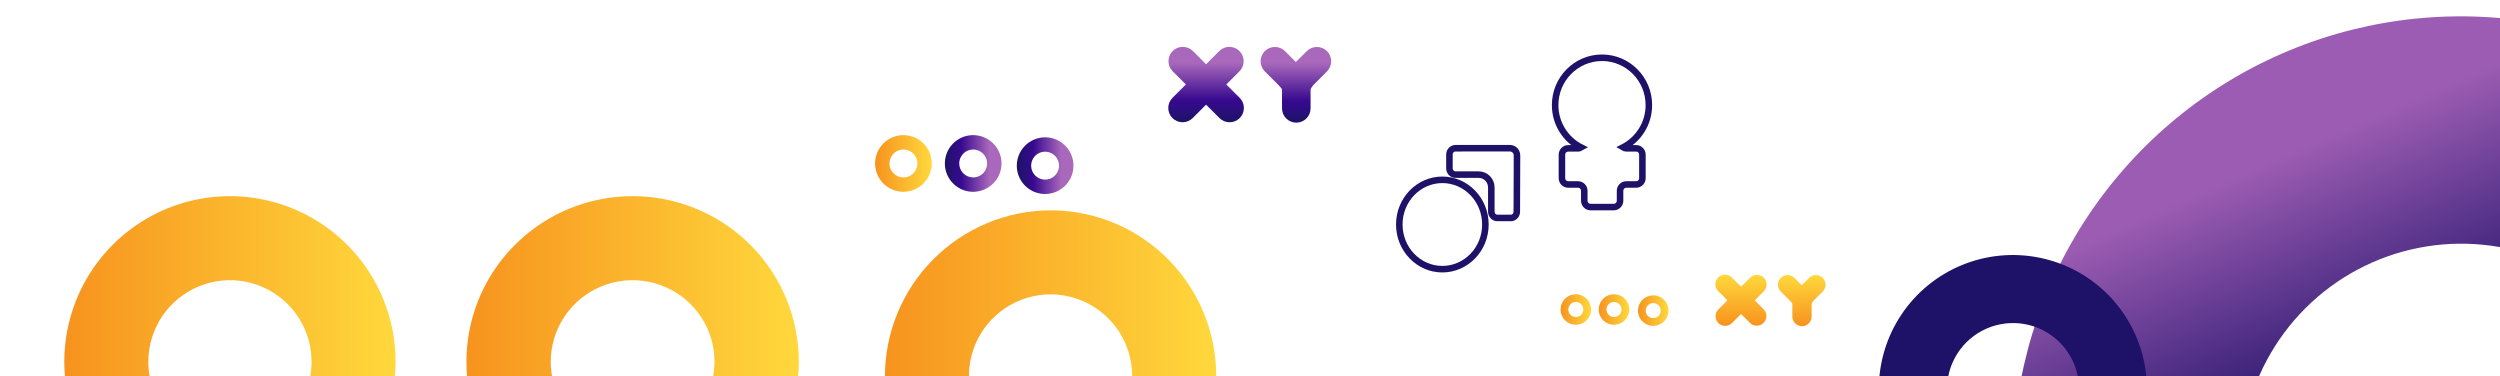
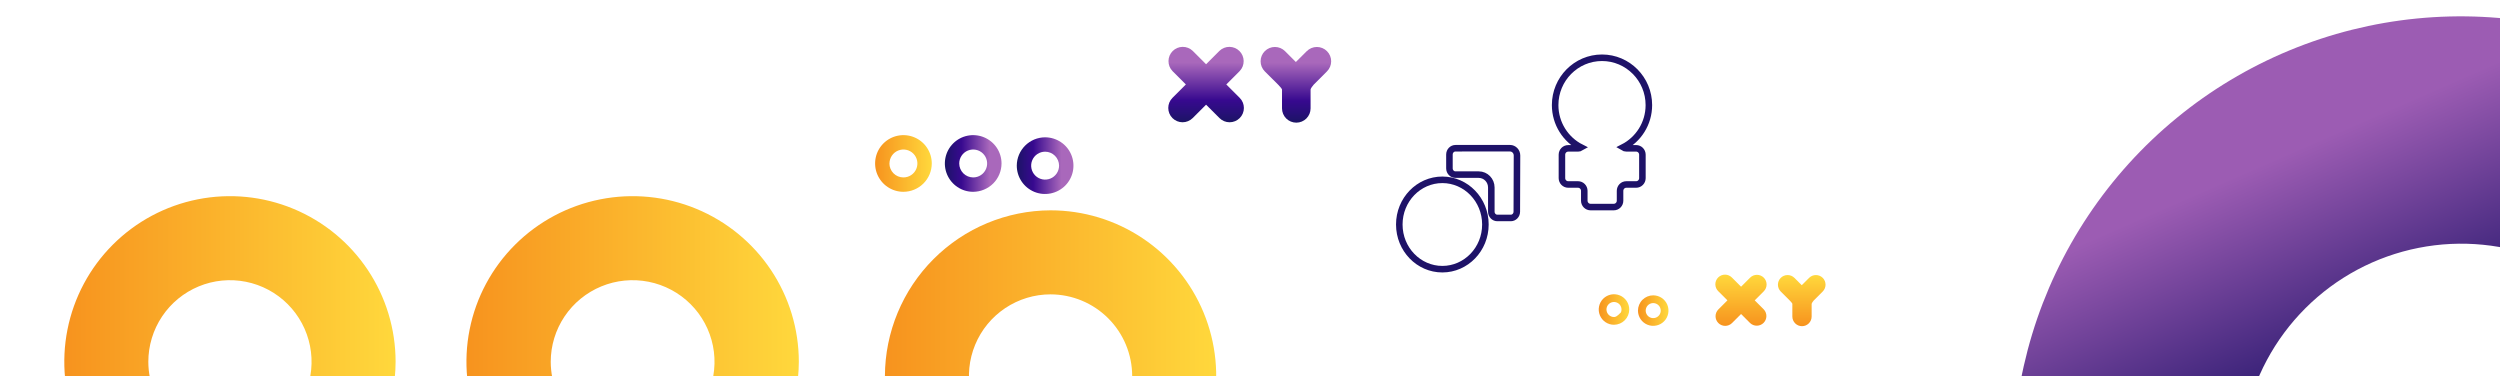
<svg xmlns="http://www.w3.org/2000/svg" width="2294" height="345" viewBox="0 0 2294 345" fill="none">
  <rect x="0" y="0" width="2294" height="345" fill="#333333" stroke="none" />
  <g clip-path="url(#clip0_2603_182)">
    <rect width="2294" height="345" fill="white" />
    <path d="M1501.32 136.105H1492.31C1491.21 136.105 1490.16 135.776 1489.29 135.245C1503.34 128.095 1513 113.414 1513 96.435C1513 72.456 1493.74 53 1470 53C1446.24 53 1427 72.456 1427 96.435C1427 113.49 1436.73 128.221 1450.86 135.347C1450.01 135.852 1449.04 136.13 1447.99 136.13H1438.98C1435.81 136.13 1433.23 138.732 1433.23 141.941V163.469C1433.23 166.678 1435.81 169.281 1438.98 169.281H1447.99C1451.16 169.281 1453.74 171.883 1453.74 175.092V184.188C1453.74 187.397 1456.32 190 1459.49 190H1480.81C1483.98 190 1486.56 187.397 1486.56 184.188V175.092C1486.56 171.883 1489.14 169.281 1492.31 169.281H1501.32C1504.5 169.281 1507.07 166.678 1507.07 163.469V141.941C1507.07 138.707 1504.5 136.105 1501.32 136.105Z" stroke="#1E1268" stroke-width="6" />
    <path d="M1284 206C1284 183.259 1301.77 165 1323.5 165C1345.2 165 1363 183.236 1363 206C1363 228.741 1345.23 247 1323.5 247C1301.77 247 1284 228.741 1284 206Z" stroke="#1E1268" stroke-width="6" />
    <path d="M1335.53 136.025H1338.53V136H1385.59C1389.06 136 1392.02 138.925 1392 142.711L1392 142.715L1391.82 194.247C1391.82 194.248 1391.82 194.249 1391.82 194.249C1391.81 197.521 1389.26 200 1386.3 200H1373.95C1370.98 200 1368.43 197.495 1368.43 194.237V172.001C1368.43 165.585 1363.34 160.239 1356.9 160.239H1335.53C1332.56 160.239 1330 157.734 1330 154.476V141.788C1330 138.53 1332.56 136.025 1335.53 136.025Z" stroke="#1E1268" stroke-width="6" />
    <path d="M2258 628.39C2217.99 628.295 2178.91 616.345 2145.69 594.049C2112.47 571.752 2086.6 540.111 2071.36 503.12C2056.11 466.13 2052.17 425.451 2060.04 386.223C2067.9 346.995 2087.21 310.977 2115.54 282.72C2143.86 254.464 2179.92 235.235 2219.17 227.465C2258.42 219.694 2299.09 223.73 2336.04 239.062C2372.99 254.395 2404.57 280.336 2426.79 313.608C2449.01 346.881 2460.87 385.991 2460.87 426C2460.74 479.721 2439.31 531.199 2401.28 569.141C2363.25 607.082 2311.72 628.39 2258 628.39V628.39ZM2258 837C2339.29 837 2418.75 812.895 2486.34 767.734C2553.93 722.573 2606.61 658.383 2637.71 583.283C2668.82 508.182 2676.96 425.544 2661.1 345.818C2645.24 266.092 2606.1 192.859 2548.62 135.379C2491.14 77.9 2417.91 38.756 2338.18 22.897C2258.46 7.039 2175.82 15.178 2100.72 46.286C2025.62 77.393 1961.43 130.072 1916.27 197.661C1871.1 265.249 1847 344.712 1847 426C1847.13 534.965 1890.47 639.431 1967.52 716.481C2044.57 793.531 2149.04 836.873 2258 837" fill="url(#paint0_linear_2603_182)" />
-     <path d="M1847 417.569C1835.03 417.541 1823.33 413.965 1813.39 407.292C1803.45 400.619 1795.71 391.15 1791.14 380.08C1786.58 369.01 1785.4 356.836 1787.76 345.096C1790.11 333.356 1795.89 322.577 1804.36 314.121C1812.84 305.664 1823.63 299.91 1835.38 297.584C1847.12 295.259 1859.3 296.467 1870.35 301.055C1881.41 305.644 1890.87 313.407 1897.51 323.364C1904.16 333.322 1907.71 345.027 1907.71 357C1907.67 373.077 1901.26 388.483 1889.88 399.838C1878.5 411.193 1863.08 417.569 1847 417.569V417.569ZM1847 480C1871.33 480 1895.11 472.786 1915.34 459.271C1935.56 445.755 1951.33 426.545 1960.64 404.07C1969.95 381.595 1972.38 356.864 1967.64 333.004C1962.89 309.144 1951.18 287.228 1933.97 270.026C1916.77 252.824 1894.86 241.109 1871 236.363C1847.14 231.617 1822.41 234.053 1799.93 243.363C1777.45 252.672 1758.24 268.438 1744.73 288.665C1731.21 308.892 1724 332.673 1724 357C1724.04 389.61 1737.01 420.874 1760.07 443.932C1783.13 466.991 1814.39 479.962 1847 480" fill="#1E1268" />
    <path d="M733 332C733 301.937 724.056 272.55 707.299 247.553C690.542 222.557 666.725 203.075 638.859 191.57C610.994 180.066 580.331 177.056 550.749 182.921C521.167 188.786 493.994 203.262 472.666 224.52C451.339 245.777 436.815 272.861 430.93 302.346C425.046 331.831 428.066 362.394 439.608 390.168C451.151 417.942 470.697 441.682 495.776 458.383C520.854 475.085 550.338 484 580.5 484C620.904 483.866 659.615 467.809 688.185 439.332C716.756 410.856 732.866 372.272 733 332V332ZM505.355 332C505.355 317.187 509.762 302.706 518.019 290.389C526.276 278.072 538.012 268.472 551.743 262.803C565.474 257.134 580.583 255.651 595.16 258.541C609.737 261.431 623.126 268.564 633.636 279.039C644.145 289.514 651.302 302.859 654.201 317.388C657.101 331.917 655.612 346.977 649.925 360.663C644.237 374.348 634.606 386.046 622.248 394.276C609.891 402.506 595.362 406.899 580.5 406.899C560.584 406.854 541.497 398.948 527.414 384.912C513.332 370.875 505.4 351.851 505.355 332V332Z" fill="url(#paint1_linear_2603_182)" />
    <path d="M363 332C363 301.937 354.085 272.55 337.383 247.553C320.681 222.557 296.942 203.075 269.168 191.57C241.394 180.066 210.831 177.056 181.346 182.921C151.861 188.786 124.777 203.262 103.52 224.52C82.262 245.777 67.786 272.861 61.921 302.346C56.056 331.831 59.066 362.394 70.57 390.168C82.075 417.942 101.557 441.682 126.553 458.383C151.55 475.085 180.937 484 211 484C251.272 483.866 289.856 467.809 318.332 439.332C346.809 410.856 362.866 372.272 363 332V332ZM136.102 332C136.102 317.187 140.494 302.706 148.724 290.389C156.954 278.072 168.652 268.472 182.338 262.803C196.024 257.134 211.083 255.651 225.612 258.541C240.141 261.431 253.487 268.564 263.961 279.039C274.436 289.514 281.569 302.859 284.459 317.388C287.349 331.917 285.866 346.977 280.197 360.663C274.528 374.348 264.928 386.046 252.611 394.276C240.294 402.506 225.814 406.899 211 406.899C191.149 406.854 172.125 398.948 158.088 384.912C144.052 370.875 136.146 351.851 136.102 332V332Z" fill="url(#paint2_linear_2603_182)" />
    <path d="M812 345C812 375.063 820.915 404.45 837.617 429.447C854.319 454.443 878.058 473.925 905.832 485.43C933.607 496.934 964.169 499.944 993.654 494.079C1023.14 488.214 1050.22 473.738 1071.48 452.48C1092.74 431.223 1107.21 404.139 1113.08 374.654C1118.94 345.169 1115.93 314.606 1104.43 286.832C1092.93 259.058 1073.44 235.319 1048.45 218.617C1023.45 201.915 994.063 193 964 193C923.728 193.134 885.144 209.191 856.668 237.668C828.191 266.144 812.134 304.728 812 345V345ZM1038.9 345C1038.9 359.814 1034.51 374.294 1026.28 386.611C1018.05 398.928 1006.35 408.528 992.662 414.197C978.977 419.866 963.917 421.349 949.388 418.459C934.859 415.569 921.514 408.436 911.039 397.961C900.564 387.487 893.431 374.141 890.541 359.612C887.651 345.083 889.134 330.023 894.803 316.338C900.472 302.652 910.072 290.954 922.389 282.724C934.706 274.494 949.187 270.101 964 270.101C983.851 270.146 1002.88 278.052 1016.91 292.088C1030.95 306.125 1038.85 325.149 1038.9 345V345Z" fill="url(#paint3_linear_2603_182)" />
    <path d="M1125.25 77.491L1137.55 65.191C1139.92 62.713 1141.22 59.405 1141.19 55.976C1141.15 52.546 1139.77 49.268 1137.34 46.843C1134.92 44.418 1131.64 43.038 1128.21 43.001C1124.78 42.963 1121.47 44.27 1119 46.641L1106.7 58.941L1094.4 46.641C1091.92 44.27 1088.61 42.963 1085.18 43.001C1081.75 43.038 1078.47 44.418 1076.05 46.843C1073.62 49.268 1072.24 52.546 1072.21 55.976C1072.17 59.405 1073.47 62.713 1075.85 65.191L1088.15 77.491L1075.85 89.791C1073.38 92.251 1072 95.588 1072 99.068C1072 102.547 1073.38 105.885 1075.84 108.346C1078.3 110.807 1081.64 112.191 1085.12 112.191C1088.6 112.192 1091.93 110.811 1094.4 108.351L1106.7 96.051L1119 108.351C1121.46 110.812 1124.79 112.195 1128.28 112.195C1131.76 112.195 1135.09 110.812 1137.56 108.351C1140.02 105.89 1141.4 102.552 1141.4 99.071C1141.4 95.59 1140.02 92.252 1137.56 89.791L1125.25 77.491Z" fill="url(#paint4_linear_2603_182)" />
    <path d="M1217.63 46.941C1215.17 44.482 1211.84 43.101 1208.36 43.101C1204.88 43.101 1201.55 44.482 1199.08 46.941L1189.08 56.891L1179.13 46.941C1177.92 45.722 1176.47 44.756 1174.88 44.096C1173.29 43.436 1171.58 43.096 1169.86 43.096C1168.14 43.095 1166.43 43.434 1164.84 44.093C1163.25 44.752 1161.8 45.718 1160.58 46.936C1159.36 48.154 1158.39 49.6 1157.73 51.192C1157.07 52.783 1156.73 54.49 1156.73 56.213C1156.73 57.935 1157.07 59.642 1157.73 61.234C1158.39 62.826 1159.36 64.272 1160.57 65.491L1172.85 77.701C1173.94 78.801 1176.37 81.461 1176.37 82.131V99.441C1176.37 102.918 1177.76 106.253 1180.21 108.711C1182.67 111.17 1186.01 112.551 1189.48 112.551C1192.96 112.551 1196.3 111.17 1198.75 108.711C1201.21 106.253 1202.59 102.918 1202.59 99.441V82.161C1202.59 81.341 1204.5 78.631 1205.4 77.731L1217.63 65.491C1220.09 63.031 1221.48 59.695 1221.48 56.216C1221.48 52.738 1220.09 49.401 1217.63 46.941V46.941Z" fill="url(#paint5_linear_2603_182)" />
    <path d="M919 150C919 144.858 917.475 139.831 914.618 135.555C911.761 131.28 907.701 127.947 902.95 125.979C898.199 124.011 892.971 123.496 887.928 124.5C882.884 125.503 878.251 127.979 874.615 131.615C870.979 135.251 868.503 139.884 867.5 144.928C866.496 149.971 867.011 155.199 868.979 159.95C870.947 164.701 874.28 168.761 878.555 171.618C882.831 174.475 887.858 176 893 176C899.889 175.977 906.488 173.23 911.359 168.359C916.23 163.488 918.977 156.889 919 150V150ZM880.188 150C880.188 147.466 880.94 144.989 882.348 142.882C883.755 140.775 885.756 139.133 888.097 138.164C890.438 137.194 893.014 136.94 895.499 137.435C897.985 137.929 900.267 139.149 902.059 140.941C903.851 142.733 905.071 145.015 905.565 147.501C906.06 149.986 905.806 152.562 904.836 154.903C903.867 157.244 902.225 159.245 900.118 160.652C898.011 162.06 895.534 162.812 893 162.812C889.605 162.804 886.35 161.452 883.949 159.051C881.548 156.65 880.196 153.395 880.188 150Z" fill="url(#paint6_linear_2603_182)" />
    <path d="M855 150C855 144.861 853.477 139.838 850.624 135.564C847.771 131.29 843.716 127.958 838.97 125.987C834.224 124.017 829.001 123.497 823.96 124.493C818.918 125.489 814.286 127.957 810.646 131.585C807.006 135.212 804.523 139.837 803.51 144.874C802.497 149.912 803 155.137 804.954 159.89C806.909 164.642 810.228 168.709 814.492 171.576C818.756 174.443 823.774 175.983 828.913 176C835.817 176 842.439 173.264 847.329 168.39C852.218 163.517 854.977 156.904 855 150ZM816.188 150C816.188 147.462 816.942 144.982 818.354 142.873C819.765 140.765 821.771 139.123 824.118 138.155C826.464 137.188 829.044 136.94 831.532 137.441C834.019 137.943 836.302 139.171 838.09 140.972C839.878 142.772 841.091 145.063 841.576 147.554C842.06 150.045 841.794 152.624 840.811 154.963C839.828 157.303 838.173 159.298 836.054 160.695C833.936 162.092 831.451 162.829 828.913 162.812C825.523 162.796 822.276 161.441 819.881 159.04C817.486 156.64 816.138 153.39 816.13 150H816.188Z" fill="url(#paint7_linear_2603_182)" />
    <path d="M933 152C933 157.142 934.525 162.169 937.382 166.445C940.239 170.72 944.299 174.053 949.05 176.021C953.801 177.989 959.029 178.504 964.072 177.5C969.116 176.497 973.749 174.021 977.385 170.385C981.021 166.749 983.497 162.116 984.5 157.072C985.504 152.029 984.989 146.801 983.021 142.05C981.053 137.299 977.72 133.239 973.445 130.382C969.169 127.525 964.142 126 959 126C952.111 126.023 945.512 128.77 940.641 133.641C935.77 138.512 933.023 145.111 933 152V152ZM971.812 152C971.812 154.534 971.06 157.011 969.652 159.118C968.245 161.225 966.244 162.867 963.903 163.836C961.562 164.806 958.986 165.06 956.501 164.565C954.015 164.071 951.733 162.851 949.941 161.059C948.149 159.267 946.929 156.985 946.435 154.499C945.94 152.014 946.194 149.438 947.164 147.097C948.133 144.756 949.775 142.755 951.882 141.348C953.989 139.94 956.466 139.188 959 139.188C962.395 139.196 965.65 140.548 968.051 142.949C970.452 145.35 971.804 148.604 971.812 152V152Z" fill="url(#paint8_linear_2603_182)" />
-     <path d="M1495 284C1495 281.231 1494.18 278.524 1492.64 276.222C1491.1 273.92 1488.92 272.125 1486.36 271.066C1483.8 270.006 1480.98 269.729 1478.27 270.269C1475.55 270.809 1473.06 272.143 1471.1 274.101C1469.14 276.058 1467.81 278.553 1467.27 281.269C1466.73 283.984 1467.01 286.799 1468.07 289.358C1469.13 291.916 1470.92 294.102 1473.22 295.641C1475.52 297.179 1478.23 298 1481 298C1484.71 297.988 1488.26 296.509 1490.89 293.886C1493.51 291.263 1494.99 287.709 1495 284V284ZM1474.1 284C1474.1 282.636 1474.51 281.302 1475.26 280.167C1476.02 279.033 1477.1 278.149 1478.36 277.627C1479.62 277.104 1481.01 276.968 1482.35 277.234C1483.68 277.5 1484.91 278.157 1485.88 279.122C1486.84 280.087 1487.5 281.316 1487.77 282.654C1488.03 283.992 1487.9 285.379 1487.37 286.64C1486.85 287.901 1485.97 288.978 1484.83 289.736C1483.7 290.494 1482.36 290.899 1481 290.899C1479.17 290.894 1477.42 290.166 1476.13 288.873C1474.83 287.581 1474.11 285.828 1474.1 284V284Z" fill="url(#paint9_linear_2603_182)" />
-     <path d="M1460 284C1460 281.231 1459.18 278.524 1457.64 276.222C1456.1 273.92 1453.92 272.125 1451.36 271.066C1448.8 270.006 1445.98 269.729 1443.27 270.269C1440.55 270.809 1438.06 272.143 1436.1 274.101C1434.14 276.058 1432.81 278.553 1432.27 281.269C1431.73 283.984 1432.01 286.799 1433.07 289.358C1434.13 291.916 1435.92 294.102 1438.22 295.641C1440.52 297.179 1443.23 298 1446 298C1449.71 297.988 1453.26 296.509 1455.89 293.886C1458.51 291.263 1459.99 287.709 1460 284V284ZM1439.1 284C1439.1 282.636 1439.51 281.302 1440.26 280.167C1441.02 279.033 1442.1 278.149 1443.36 277.627C1444.62 277.104 1446.01 276.968 1447.35 277.234C1448.68 277.5 1449.91 278.157 1450.88 279.122C1451.84 280.087 1452.5 281.316 1452.77 282.654C1453.03 283.992 1452.9 285.379 1452.37 286.64C1451.85 287.901 1450.97 288.978 1449.83 289.736C1448.7 290.494 1447.36 290.899 1446 290.899C1444.17 290.894 1442.42 290.166 1441.13 288.873C1439.83 287.581 1439.11 285.828 1439.1 284V284Z" fill="url(#paint10_linear_2603_182)" />
+     <path d="M1495 284C1495 281.231 1494.18 278.524 1492.64 276.222C1491.1 273.92 1488.92 272.125 1486.36 271.066C1483.8 270.006 1480.98 269.729 1478.27 270.269C1475.55 270.809 1473.06 272.143 1471.1 274.101C1469.14 276.058 1467.81 278.553 1467.27 281.269C1466.73 283.984 1467.01 286.799 1468.07 289.358C1469.13 291.916 1470.92 294.102 1473.22 295.641C1475.52 297.179 1478.23 298 1481 298C1484.71 297.988 1488.26 296.509 1490.89 293.886C1493.51 291.263 1494.99 287.709 1495 284V284ZM1474.1 284C1474.1 282.636 1474.51 281.302 1475.26 280.167C1476.02 279.033 1477.1 278.149 1478.36 277.627C1479.62 277.104 1481.01 276.968 1482.35 277.234C1483.68 277.5 1484.91 278.157 1485.88 279.122C1486.84 280.087 1487.5 281.316 1487.77 282.654C1488.03 283.992 1487.9 285.379 1487.37 286.64C1483.7 290.494 1482.36 290.899 1481 290.899C1479.17 290.894 1477.42 290.166 1476.13 288.873C1474.83 287.581 1474.11 285.828 1474.1 284V284Z" fill="url(#paint9_linear_2603_182)" />
    <path d="M1503 285C1503 287.769 1503.82 290.476 1505.36 292.778C1506.9 295.08 1509.08 296.875 1511.64 297.934C1514.2 298.994 1517.02 299.271 1519.73 298.731C1522.45 298.191 1524.94 296.857 1526.9 294.899C1528.86 292.942 1530.19 290.447 1530.73 287.731C1531.27 285.016 1530.99 282.201 1529.93 279.642C1528.87 277.084 1527.08 274.898 1524.78 273.359C1522.48 271.821 1519.77 271 1517 271C1513.29 271.012 1509.74 272.491 1507.11 275.114C1504.49 277.737 1503.01 281.291 1503 285V285ZM1523.9 285C1523.9 286.364 1523.49 287.698 1522.74 288.833C1521.98 289.967 1520.9 290.851 1519.64 291.373C1518.38 291.896 1516.99 292.032 1515.65 291.766C1514.32 291.5 1513.09 290.843 1512.12 289.878C1511.16 288.913 1510.5 287.684 1510.23 286.346C1509.97 285.008 1510.1 283.621 1510.63 282.36C1511.15 281.099 1512.03 280.022 1513.17 279.264C1514.3 278.506 1515.64 278.101 1517 278.101C1518.83 278.106 1520.58 278.834 1521.87 280.127C1523.17 281.419 1523.89 283.172 1523.9 285V285Z" fill="url(#paint11_linear_2603_182)" />
    <path d="M1610.13 275.601L1618.44 267.301C1619.26 266.478 1619.91 265.501 1620.36 264.426C1620.8 263.351 1621.03 262.199 1621.03 261.036C1621.03 259.872 1620.8 258.72 1620.36 257.645C1619.91 256.57 1619.26 255.593 1618.44 254.771C1617.61 253.948 1616.64 253.295 1615.56 252.85C1614.49 252.405 1613.33 252.176 1612.17 252.176C1611.01 252.176 1609.86 252.405 1608.78 252.85C1607.71 253.295 1606.73 253.948 1605.91 254.771L1597.61 263.081L1589.3 254.771C1588.48 253.91 1587.5 253.222 1586.42 252.746C1585.33 252.27 1584.17 252.017 1582.98 252.001C1581.8 251.985 1580.62 252.206 1579.52 252.652C1578.43 253.098 1577.43 253.76 1576.59 254.598C1575.76 255.435 1575.09 256.433 1574.65 257.53C1574.2 258.628 1573.98 259.804 1574 260.988C1574.02 262.172 1574.27 263.341 1574.75 264.425C1575.23 265.51 1575.91 266.487 1576.78 267.301L1585.08 275.601L1576.78 283.911C1575.12 285.571 1574.18 287.823 1574.18 290.171C1574.18 292.519 1575.12 294.77 1576.78 296.431C1578.44 298.091 1580.69 299.024 1583.04 299.024C1585.38 299.024 1587.64 298.091 1589.3 296.431L1597.61 288.131L1605.91 296.431C1607.58 298.016 1609.81 298.885 1612.12 298.854C1614.42 298.823 1616.63 297.893 1618.26 296.262C1619.89 294.632 1620.82 292.429 1620.85 290.123C1620.89 287.816 1620.02 285.588 1618.44 283.911L1610.13 275.601Z" fill="url(#paint12_linear_2603_182)" />
    <path d="M1672.55 254.972C1670.89 253.315 1668.64 252.385 1666.29 252.385C1663.94 252.385 1661.69 253.315 1660.02 254.972L1653.3 261.702L1646.55 254.972C1644.89 253.31 1642.64 252.377 1640.29 252.377C1637.94 252.377 1635.69 253.31 1634.02 254.972C1632.36 256.634 1631.43 258.887 1631.43 261.237C1631.43 263.587 1632.36 265.84 1634.02 267.502L1642.28 275.762C1643.02 276.502 1644.66 278.302 1644.66 278.762V290.452C1644.66 292.799 1645.6 295.05 1647.26 296.71C1648.92 298.37 1651.17 299.302 1653.51 299.302C1655.86 299.302 1658.11 298.37 1659.77 296.71C1661.43 295.05 1662.36 292.799 1662.36 290.452V278.752C1662.79 277.632 1663.43 276.611 1664.26 275.752L1672.52 267.492C1674.18 265.832 1675.12 263.584 1675.12 261.238C1675.13 258.892 1674.2 256.64 1672.55 254.972Z" fill="url(#paint13_linear_2603_182)" />
  </g>
  <defs>
    <linearGradient id="paint0_linear_2603_182" x1="2341.5" y1="536.5" x2="2157.5" y2="115.5" gradientUnits="userSpaceOnUse">
      <stop offset="0.494" stop-color="#1E1268" />
      <stop offset="1" stop-color="#9C5CB3" />
    </linearGradient>
    <linearGradient id="paint1_linear_2603_182" x1="428.085" y1="332" x2="733" y2="332" gradientUnits="userSpaceOnUse">
      <stop stop-color="#F7931E" />
      <stop offset="1" stop-color="#FFD83C" />
    </linearGradient>
    <linearGradient id="paint2_linear_2603_182" x1="59" y1="332" x2="363" y2="332" gradientUnits="userSpaceOnUse">
      <stop stop-color="#F7931E" />
      <stop offset="1" stop-color="#FFD83C" />
    </linearGradient>
    <linearGradient id="paint3_linear_2603_182" x1="812" y1="345" x2="1115.92" y2="345" gradientUnits="userSpaceOnUse">
      <stop stop-color="#F7931E" />
      <stop offset="1" stop-color="#FFD83C" />
    </linearGradient>
    <linearGradient id="paint4_linear_2603_182" x1="1106.69" y1="112.181" x2="1106.69" y2="42.801" gradientUnits="userSpaceOnUse">
      <stop stop-color="#1B1464" />
      <stop offset="0.13" stop-color="#280F79" />
      <stop offset="0.29" stop-color="#37098F" />
      <stop offset="0.79" stop-color="#A968BB" />
    </linearGradient>
    <linearGradient id="paint5_linear_2603_182" x1="1189.12" y1="112.581" x2="1189.12" y2="43.101" gradientUnits="userSpaceOnUse">
      <stop stop-color="#1B1464" />
      <stop offset="0.13" stop-color="#280F79" />
      <stop offset="0.29" stop-color="#37098F" />
      <stop offset="0.79" stop-color="#A968BB" />
    </linearGradient>
    <linearGradient id="paint6_linear_2603_182" x1="867" y1="150" x2="918.986" y2="150" gradientUnits="userSpaceOnUse">
      <stop stop-color="#1B1464" />
      <stop offset="0.13" stop-color="#280F79" />
      <stop offset="0.29" stop-color="#37098F" />
      <stop offset="0.79" stop-color="#A968BB" />
    </linearGradient>
    <linearGradient id="paint7_linear_2603_182" x1="802.942" y1="150" x2="854.928" y2="150" gradientUnits="userSpaceOnUse">
      <stop stop-color="#F7931E" />
      <stop offset="1" stop-color="#FFD83C" />
    </linearGradient>
    <linearGradient id="paint8_linear_2603_182" x1="933" y1="152.029" x2="984.985" y2="152.029" gradientUnits="userSpaceOnUse">
      <stop stop-color="#1B1464" />
      <stop offset="0.13" stop-color="#280F79" />
      <stop offset="0.29" stop-color="#37098F" />
      <stop offset="0.79" stop-color="#A968BB" />
    </linearGradient>
    <linearGradient id="paint9_linear_2603_182" x1="1467.01" y1="284" x2="1495" y2="284" gradientUnits="userSpaceOnUse">
      <stop stop-color="#F7931E" />
      <stop offset="1" stop-color="#FFD83C" />
    </linearGradient>
    <linearGradient id="paint10_linear_2603_182" x1="1432" y1="284" x2="1460" y2="284" gradientUnits="userSpaceOnUse">
      <stop stop-color="#F7931E" />
      <stop offset="1" stop-color="#FFD83C" />
    </linearGradient>
    <linearGradient id="paint11_linear_2603_182" x1="1503" y1="285" x2="1530.99" y2="285" gradientUnits="userSpaceOnUse">
      <stop stop-color="#F7931E" />
      <stop offset="1" stop-color="#FFD83C" />
    </linearGradient>
    <linearGradient id="paint12_linear_2603_182" x1="1597.61" y1="299.021" x2="1597.61" y2="252.181" gradientUnits="userSpaceOnUse">
      <stop stop-color="#F7931E" />
      <stop offset="1" stop-color="#FFD83C" />
    </linearGradient>
    <linearGradient id="paint13_linear_2603_182" x1="1653.25" y1="299.292" x2="1653.25" y2="252.382" gradientUnits="userSpaceOnUse">
      <stop stop-color="#F7931E" />
      <stop offset="1" stop-color="#FFD83C" />
    </linearGradient>
    <clipPath id="clip0_2603_182">
      <rect width="2294" height="345" fill="white" />
    </clipPath>
  </defs>
</svg>